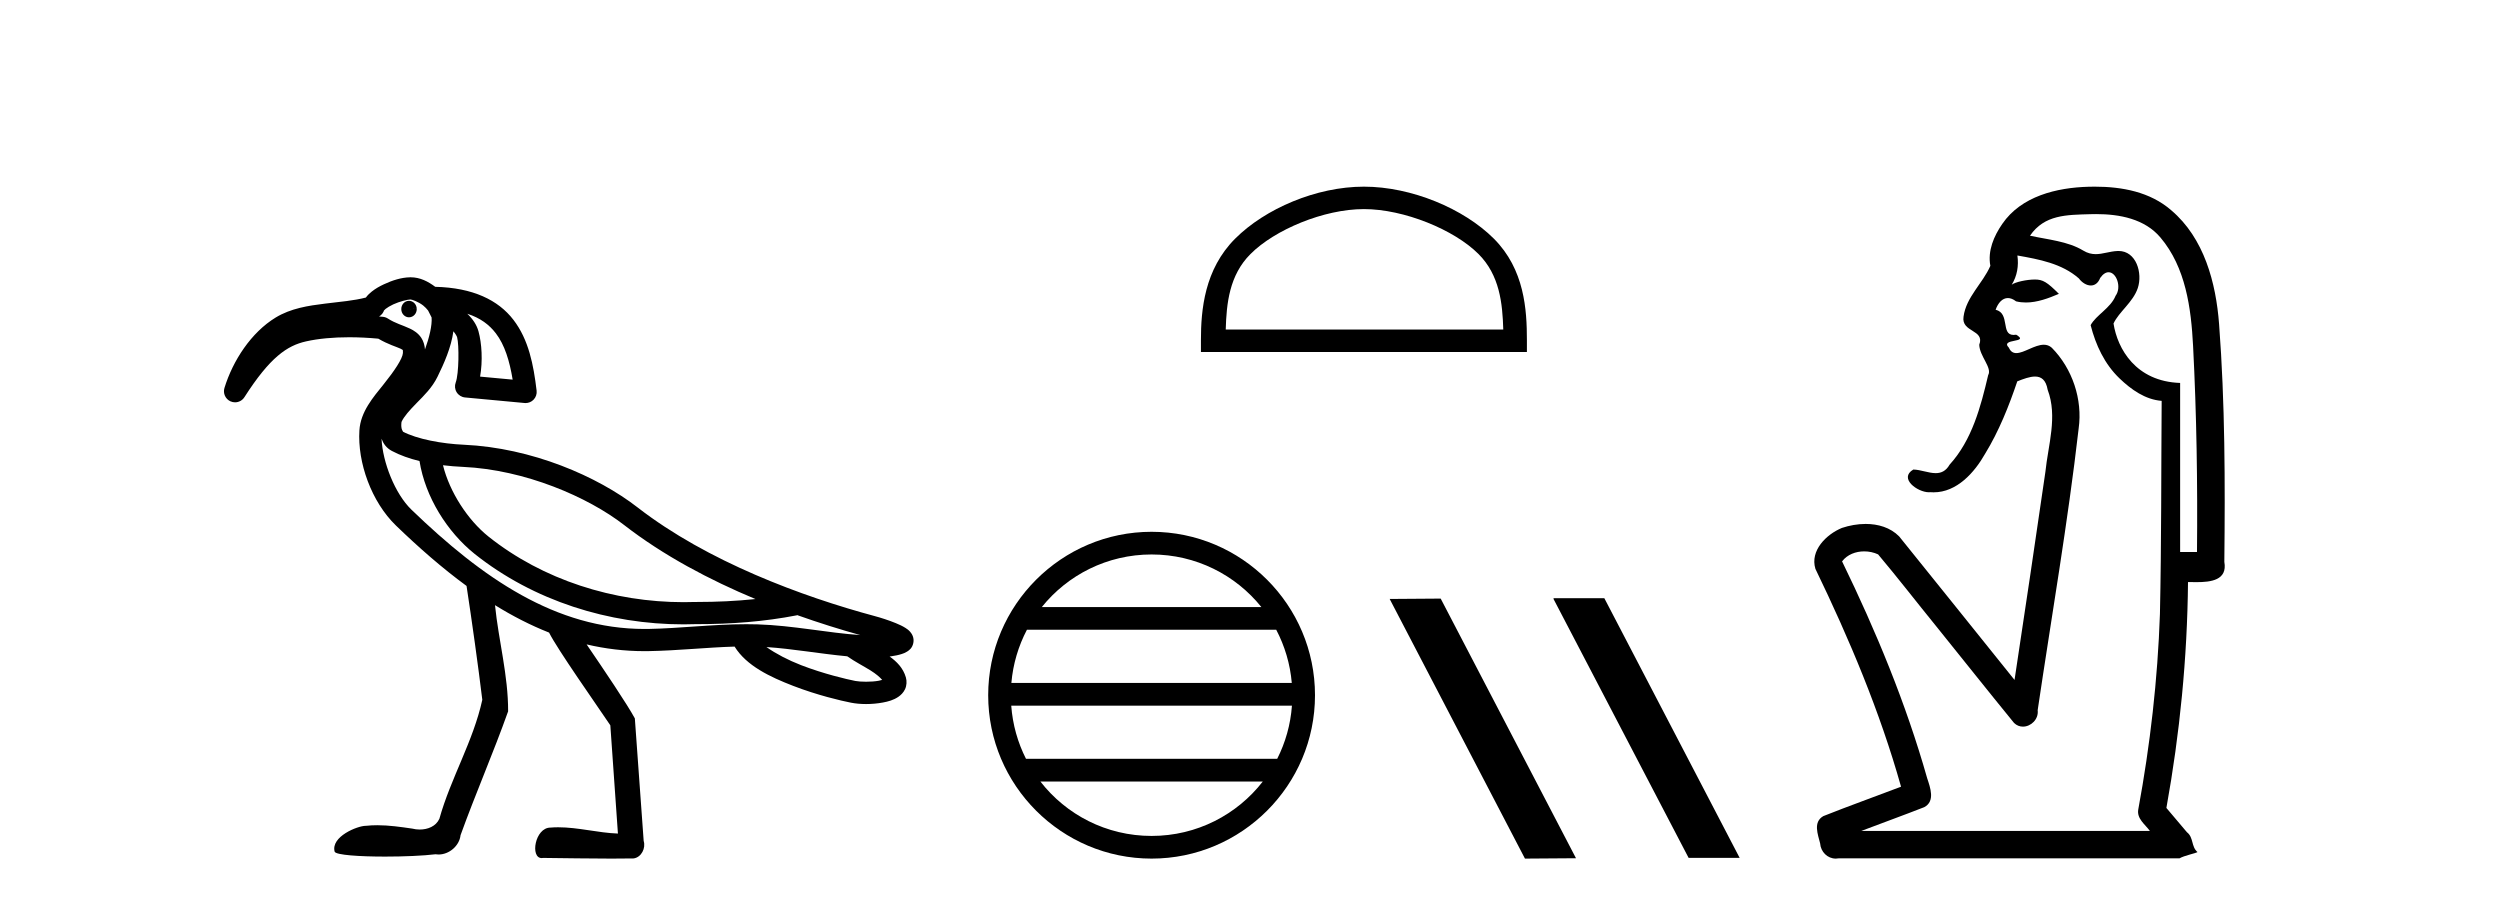
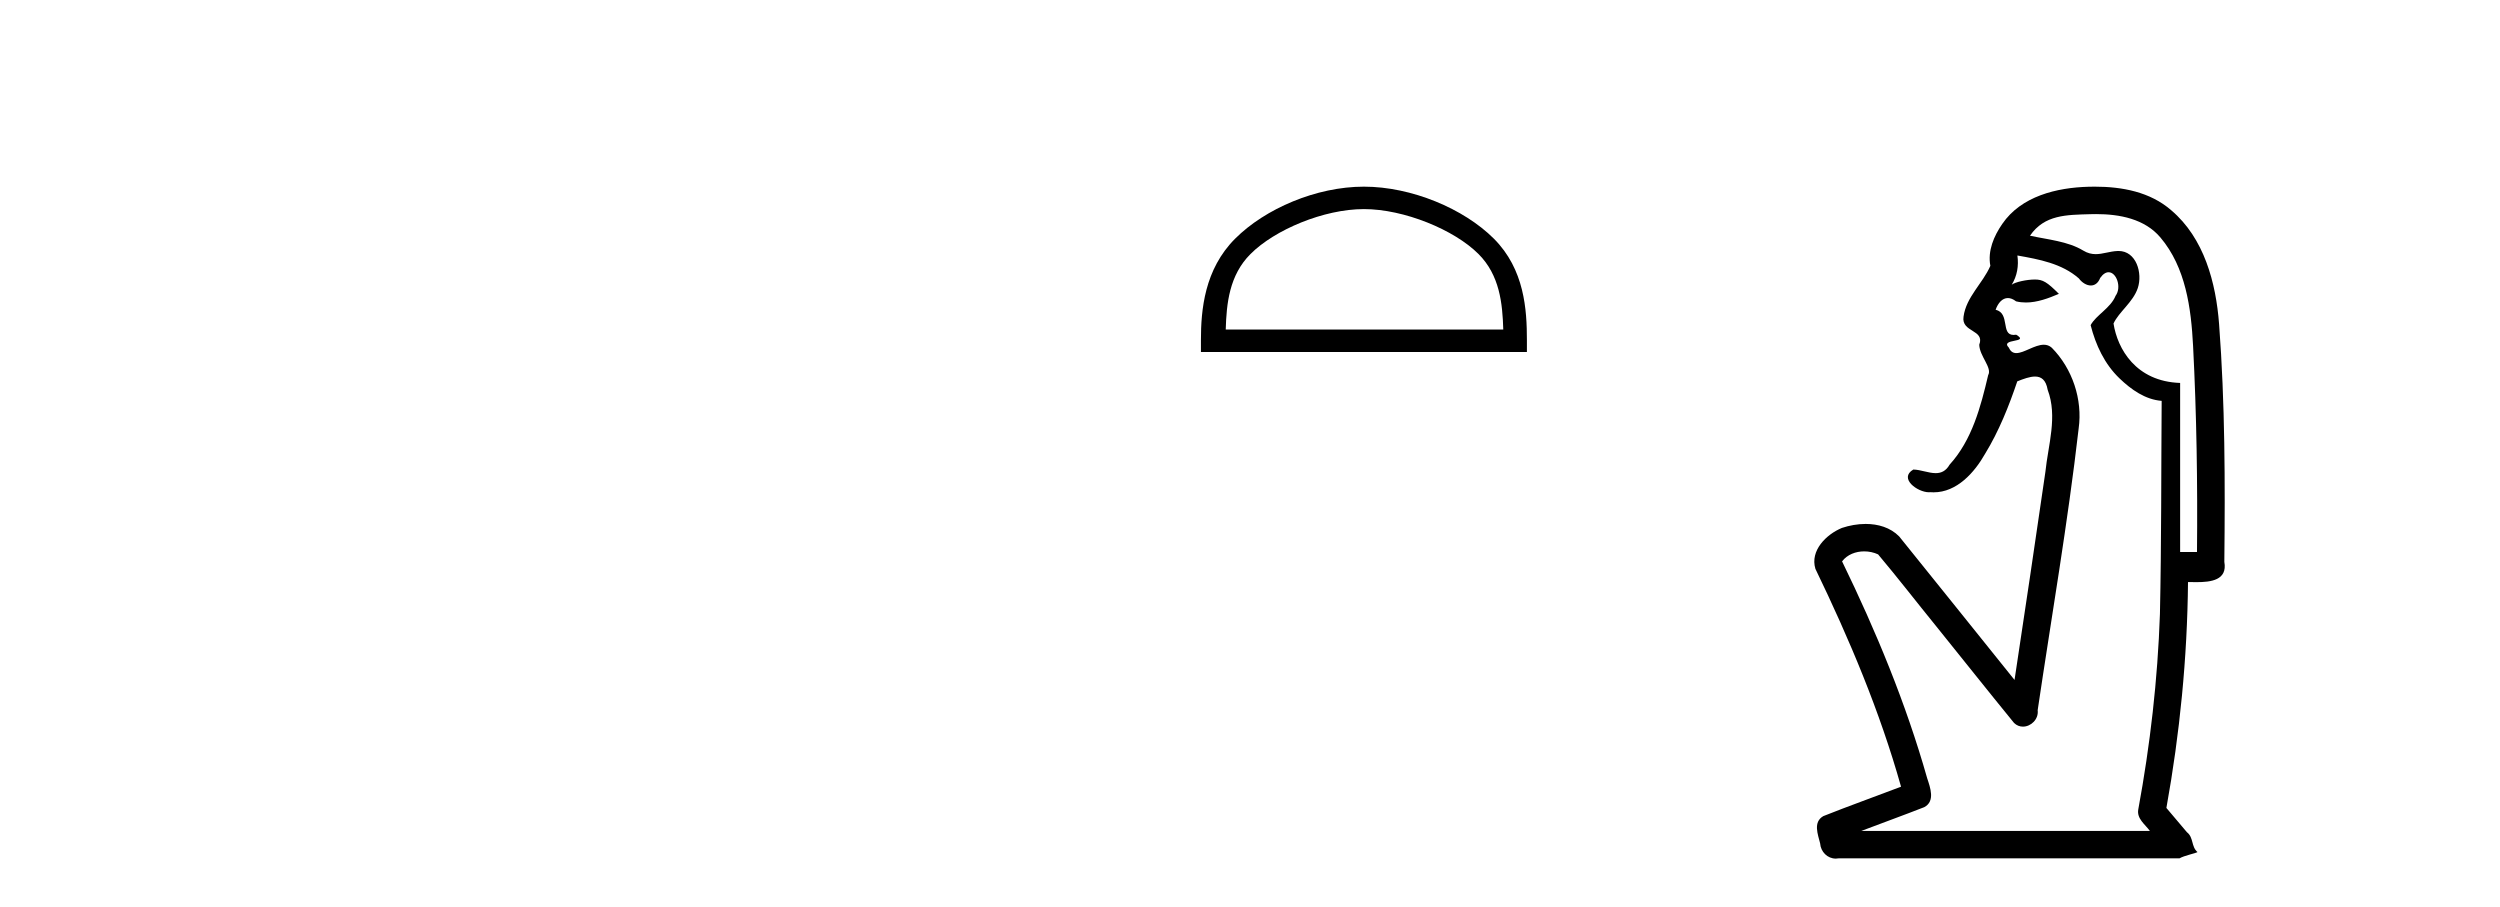
<svg xmlns="http://www.w3.org/2000/svg" width="113.0" height="41.0">
-   <path d="M 18.487 13.597 C 18.485 13.597 18.483 13.597 18.481 13.597 C 18.288 13.6 18.134 13.77 18.138 13.976 C 18.141 14.18 18.297 14.343 18.488 14.343 C 18.49 14.343 18.492 14.342 18.494 14.342 C 18.687 14.339 18.84 14.169 18.837 13.963 L 18.837 13.963 L 18.487 13.97 L 18.487 13.97 L 18.837 13.961 C 18.832 13.758 18.676 13.597 18.487 13.597 ZM 18.55 13.536 C 18.615 13.536 18.904 13.634 19.126 13.807 C 19.216 13.878 19.289 13.96 19.35 14.036 L 19.507 14.346 C 19.507 14.346 19.508 14.347 19.508 14.348 C 19.537 14.706 19.405 15.254 19.209 15.794 C 19.194 15.605 19.143 15.424 19.042 15.27 C 18.901 15.057 18.704 14.936 18.532 14.854 C 18.188 14.691 17.876 14.62 17.53 14.397 C 17.464 14.354 17.388 14.328 17.309 14.32 C 17.25 14.314 17.192 14.31 17.133 14.305 C 17.248 14.239 17.332 14.131 17.367 14.003 L 17.367 14.003 C 17.361 14.027 17.357 14.037 17.358 14.037 C 17.361 14.037 17.381 14.001 17.431 13.961 C 17.508 13.9 17.634 13.824 17.775 13.758 C 18.059 13.626 18.428 13.538 18.549 13.536 C 18.549 13.536 18.55 13.536 18.55 13.536 ZM 21.122 14.182 C 21.718 14.374 22.116 14.68 22.412 15.066 C 22.813 15.588 23.033 16.315 23.172 17.159 L 21.7 17.023 C 21.825 16.316 21.779 15.524 21.627 14.974 C 21.546 14.683 21.373 14.421 21.122 14.182 ZM 20.023 21.029 L 20.023 21.029 C 20.327 21.066 20.63 21.09 20.921 21.103 C 23.731 21.229 26.582 22.468 28.206 23.728 C 29.991 25.113 32.078 26.214 34.146 27.077 C 33.273 27.169 32.392 27.209 31.509 27.209 C 31.485 27.209 31.461 27.209 31.437 27.209 C 31.431 27.209 31.425 27.209 31.418 27.209 C 31.247 27.215 31.076 27.218 30.904 27.218 C 27.739 27.218 24.547 26.219 22.076 24.25 C 21.144 23.504 20.323 22.243 20.023 21.029 ZM 17.246 19.832 L 17.246 19.832 C 17.324 20.043 17.454 20.245 17.712 20.382 C 18.089 20.583 18.516 20.73 18.962 20.84 C 19.22 22.464 20.217 24.045 21.451 25.034 C 21.451 25.034 21.452 25.034 21.452 25.035 C 24.121 27.161 27.525 28.221 30.9 28.221 C 31.085 28.221 31.269 28.217 31.452 28.211 C 31.478 28.211 31.503 28.211 31.528 28.211 C 33.032 28.211 34.53 28.101 36.023 27.811 L 36.02 27.799 L 36.02 27.799 C 37.015 28.153 37.983 28.455 38.883 28.705 C 37.394 28.606 35.846 28.27 34.236 28.221 C 34.069 28.216 33.902 28.214 33.735 28.214 C 32.223 28.214 30.734 28.402 29.321 28.428 C 29.258 28.429 29.195 28.429 29.133 28.429 C 25.127 28.429 21.807 26.134 18.596 23.036 C 17.852 22.318 17.294 20.891 17.246 19.832 ZM 34.644 29.247 C 35.827 29.324 37.044 29.548 38.295 29.665 C 38.651 29.914 39.037 30.11 39.351 30.306 C 39.597 30.46 39.769 30.608 39.874 30.731 C 39.829 30.745 39.779 30.758 39.722 30.769 C 39.552 30.801 39.342 30.814 39.146 30.814 C 38.953 30.814 38.774 30.801 38.661 30.779 C 38.272 30.703 37.22 30.456 36.21 30.065 C 35.623 29.838 35.062 29.544 34.644 29.247 ZM 18.558 12.533 C 18.549 12.533 18.54 12.533 18.531 12.534 C 18.145 12.541 17.742 12.668 17.352 12.85 C 17.157 12.941 16.971 13.046 16.805 13.178 C 16.71 13.255 16.615 13.34 16.538 13.449 C 16.013 13.587 15.361 13.643 14.689 13.724 C 13.934 13.816 13.144 13.937 12.461 14.352 C 11.353 15.027 10.524 16.3 10.145 17.536 C 10.072 17.776 10.186 18.033 10.414 18.139 C 10.482 18.17 10.553 18.185 10.624 18.185 C 10.791 18.185 10.952 18.102 11.047 17.953 C 12.202 16.148 12.978 15.622 13.832 15.431 C 14.391 15.305 15.061 15.244 15.781 15.244 C 16.207 15.244 16.651 15.266 17.1 15.308 C 17.541 15.569 17.929 15.677 18.102 15.759 C 18.188 15.8 18.205 15.821 18.205 15.821 C 18.205 15.821 18.205 15.821 18.204 15.821 C 18.204 15.82 18.204 15.82 18.204 15.82 C 18.205 15.82 18.219 15.84 18.212 15.956 C 18.196 16.216 17.819 16.775 17.342 17.368 C 16.865 17.962 16.298 18.608 16.245 19.453 C 16.154 20.905 16.789 22.685 17.9 23.757 C 18.929 24.75 19.986 25.677 21.088 26.484 C 21.322 28.009 21.62 30.14 21.8 31.631 C 21.391 33.505 20.374 35.169 19.86 37.009 C 19.704 37.352 19.334 37.495 18.972 37.495 C 18.856 37.495 18.741 37.481 18.634 37.453 C 18.112 37.377 17.584 37.3 17.056 37.3 C 16.884 37.3 16.711 37.308 16.538 37.327 C 16.535 37.327 16.531 37.327 16.528 37.327 C 16.164 37.327 14.943 37.813 15.126 38.496 C 15.183 38.649 16.259 38.718 17.407 38.718 C 18.254 38.718 19.14 38.68 19.683 38.613 C 19.729 38.62 19.775 38.624 19.821 38.624 C 20.302 38.624 20.764 38.234 20.817 37.75 C 21.496 35.869 22.297 34.036 22.967 32.152 C 22.973 30.532 22.536 28.958 22.374 27.353 L 22.374 27.353 C 23.163 27.842 23.976 28.261 24.818 28.593 C 25.204 29.364 26.943 31.824 27.587 32.785 C 27.701 34.416 27.816 36.047 27.93 37.677 C 27.025 37.644 26.136 37.393 25.23 37.393 C 25.114 37.393 24.998 37.397 24.882 37.407 C 24.177 37.407 23.953 38.785 24.485 38.785 C 24.506 38.785 24.527 38.783 24.55 38.778 C 25.579 38.788 26.607 38.809 27.636 38.809 C 27.972 38.809 28.308 38.807 28.643 38.801 C 28.994 38.748 29.196 38.333 29.094 38.009 C 28.961 36.163 28.829 34.317 28.695 32.471 C 28.342 31.821 27.301 30.278 26.515 29.127 L 26.515 29.127 C 27.356 29.325 28.227 29.432 29.133 29.432 C 29.201 29.432 29.27 29.431 29.339 29.43 C 30.642 29.407 31.942 29.263 33.204 29.226 C 33.737 30.093 34.81 30.599 35.848 31 C 36.942 31.423 38.017 31.674 38.468 31.762 C 38.672 31.802 38.904 31.823 39.145 31.823 C 39.395 31.823 39.655 31.801 39.906 31.754 C 40.151 31.708 40.384 31.647 40.607 31.495 C 40.718 31.418 40.833 31.311 40.908 31.152 C 40.983 30.993 40.995 30.787 40.946 30.62 C 40.822 30.19 40.531 29.904 40.211 29.674 C 40.231 29.671 40.252 29.669 40.271 29.666 C 40.447 29.641 40.61 29.61 40.764 29.559 C 40.841 29.534 40.916 29.506 41.004 29.45 C 41.093 29.393 41.235 29.296 41.282 29.063 C 41.331 28.823 41.216 28.646 41.141 28.56 C 41.066 28.474 40.999 28.429 40.931 28.385 C 40.795 28.298 40.65 28.232 40.49 28.166 C 40.171 28.035 39.807 27.919 39.537 27.847 C 36.267 26.967 31.972 25.382 28.821 22.937 C 27.006 21.528 24.033 20.24 20.966 20.102 C 19.991 20.058 18.856 19.856 18.183 19.497 L 18.183 19.497 C 18.2 19.507 18.21 19.511 18.214 19.511 C 18.228 19.511 18.171 19.455 18.15 19.356 C 18.123 19.232 18.149 19.072 18.148 19.072 L 18.148 19.072 C 18.148 19.072 18.148 19.072 18.148 19.072 C 18.257 18.825 18.524 18.531 18.844 18.205 C 19.164 17.879 19.535 17.521 19.774 17.032 C 20.065 16.439 20.393 15.712 20.493 14.974 C 20.59 15.087 20.65 15.202 20.661 15.241 C 20.755 15.582 20.745 16.901 20.598 17.289 C 20.543 17.435 20.559 17.599 20.642 17.731 C 20.725 17.864 20.865 17.951 21.02 17.965 L 23.711 18.216 C 23.726 18.217 23.742 18.218 23.758 18.218 C 23.892 18.218 24.022 18.164 24.116 18.067 C 24.222 17.959 24.273 17.808 24.255 17.658 C 24.117 16.494 23.897 15.353 23.206 14.455 C 22.522 13.564 21.375 13.004 19.672 12.964 C 19.35 12.723 18.988 12.533 18.558 12.533 Z" style="fill:#000000;stroke:none" />
  <path d="M 61.649 9.451 C 63.461 9.451 65.729 10.382 66.827 11.48 C 67.787 12.44 67.913 13.713 67.948 14.896 L 55.403 14.896 C 55.438 13.713 55.563 12.44 56.524 11.48 C 57.621 10.382 59.837 9.451 61.649 9.451 ZM 61.649 8.437 C 59.499 8.437 57.186 9.43 55.83 10.786 C 54.439 12.176 54.282 14.007 54.282 15.377 L 54.282 15.911 L 69.016 15.911 L 69.016 15.377 C 69.016 14.007 68.912 12.176 67.521 10.786 C 66.165 9.43 63.799 8.437 61.649 8.437 Z" style="fill:#000000;stroke:none" />
-   <path d="M 52.052 25.062 C 54.06 25.062 55.85 25.99 57.015 27.44 L 47.089 27.44 C 48.254 25.99 50.043 25.062 52.052 25.062 ZM 57.686 28.465 C 58.069 29.195 58.315 30.008 58.389 30.87 L 45.714 30.87 C 45.788 30.008 46.034 29.195 46.417 28.465 ZM 58.396 31.895 C 58.333 32.756 58.1 33.568 57.729 34.299 L 46.375 34.299 C 46.004 33.568 45.771 32.756 45.708 31.895 ZM 57.079 35.324 C 55.916 36.822 54.098 37.784 52.052 37.784 C 50.006 37.784 48.188 36.822 47.025 35.324 ZM 52.052 24.037 C 47.98 24.037 44.666 27.352 44.666 31.424 C 44.666 35.495 47.98 38.809 52.052 38.809 C 56.123 38.809 59.438 35.495 59.438 31.424 C 59.438 27.352 56.123 24.037 52.052 24.037 Z" style="fill:#000000;stroke:none" />
-   <path d="M 70.244 27.039 L 70.21 27.056 L 76.325 38.775 L 78.632 38.775 L 72.516 27.039 ZM 65.119 27.056 L 62.813 27.073 L 68.928 38.809 L 71.235 38.792 L 65.119 27.056 Z" style="fill:#000000;stroke:none" />
  <path d="M 94.744 9.677 C 95.8 9.677 96.936 9.889 97.65 10.733 C 98.795 12.084 99.038 13.925 99.127 15.632 C 99.287 18.735 99.334 21.843 99.304 24.949 L 98.542 24.949 C 98.542 22.402 98.542 19.856 98.542 17.309 C 96.543 17.243 95.709 15.769 95.531 14.622 C 95.772 14.098 96.415 13.659 96.628 13.021 C 96.853 12.346 96.561 11.344 95.758 11.344 C 95.744 11.344 95.73 11.344 95.716 11.345 C 95.355 11.36 95.048 11.487 94.726 11.487 C 94.546 11.487 94.36 11.447 94.159 11.324 C 93.471 10.905 92.551 10.829 91.756 10.654 C 92.411 9.697 93.416 9.713 94.491 9.681 C 94.575 9.678 94.659 9.677 94.744 9.677 ZM 91.186 11.548 L 91.186 11.548 C 92.162 11.721 93.193 11.908 93.963 12.583 C 94.106 12.776 94.313 12.904 94.506 12.904 C 94.676 12.904 94.835 12.804 94.929 12.562 C 95.059 12.379 95.19 12.305 95.308 12.305 C 95.668 12.305 95.908 12.989 95.623 13.372 C 95.403 13.923 94.734 14.248 94.497 14.697 C 94.725 15.594 95.126 16.457 95.806 17.107 C 96.33 17.609 96.965 18.062 97.707 18.119 C 97.683 21.329 97.699 24.541 97.629 27.751 C 97.527 30.715 97.189 33.67 96.65 36.586 C 96.575 37.004 96.957 37.261 97.175 37.558 L 84.131 37.558 C 85.078 37.198 86.03 36.854 86.973 36.485 C 87.482 36.219 87.247 35.598 87.109 35.179 C 86.15 31.795 84.8 28.534 83.262 25.374 C 83.495 25.065 83.879 24.922 84.262 24.922 C 84.48 24.922 84.699 24.969 84.89 25.058 C 85.774 26.107 86.615 27.198 87.482 28.264 C 88.669 29.734 89.841 31.216 91.036 32.678 C 91.155 32.794 91.297 32.844 91.437 32.844 C 91.799 32.844 92.154 32.509 92.103 32.101 C 92.731 27.859 93.466 23.63 93.955 19.369 C 94.14 18.054 93.672 16.662 92.742 15.719 C 92.633 15.62 92.51 15.582 92.38 15.582 C 91.967 15.582 91.483 15.96 91.139 15.96 C 90.998 15.96 90.881 15.897 90.802 15.717 C 90.371 15.279 91.78 15.515 91.131 15.129 L 91.131 15.129 C 91.088 15.136 91.05 15.139 91.015 15.139 C 90.423 15.139 90.868 14.161 90.202 14 C 90.312 13.693 90.506 13.472 90.756 13.472 C 90.869 13.472 90.993 13.517 91.126 13.621 C 91.274 13.657 91.423 13.673 91.571 13.673 C 92.085 13.673 92.594 13.482 93.062 13.282 C 92.527 12.747 92.335 12.634 91.978 12.634 C 91.607 12.634 91.08 12.749 90.929 12.87 L 90.929 12.87 C 90.929 12.87 90.929 12.87 90.929 12.87 L 90.929 12.87 C 90.929 12.87 90.929 12.87 90.929 12.87 L 90.929 12.87 C 91.176 12.475 91.252 12.01 91.186 11.548 ZM 94.683 8.437 C 94.589 8.437 94.496 8.438 94.403 8.441 C 92.963 8.48 91.361 8.866 90.503 10.121 C 90.123 10.671 89.836 11.337 89.964 12.016 C 89.619 12.812 88.87 13.423 88.752 14.313 C 88.64 15.034 89.728 14.886 89.462 15.583 C 89.478 16.107 90.058 16.623 89.865 16.957 C 89.53 18.384 89.135 19.892 88.123 21.002 C 87.951 21.3 87.732 21.386 87.492 21.386 C 87.169 21.386 86.81 21.229 86.482 21.223 L 86.482 21.223 C 85.809 21.618 86.669 22.25 87.186 22.25 C 87.207 22.25 87.228 22.249 87.248 22.247 C 87.299 22.251 87.35 22.253 87.4 22.253 C 88.45 22.253 89.246 21.361 89.729 20.506 C 90.352 19.489 90.807 18.345 91.181 17.237 C 91.462 17.126 91.746 17.02 91.983 17.02 C 92.261 17.02 92.476 17.165 92.554 17.617 C 93.011 18.825 92.577 20.107 92.451 21.334 C 91.994 24.469 91.534 27.602 91.057 30.733 C 89.318 28.572 87.586 26.404 85.842 24.246 C 85.442 23.841 84.889 23.682 84.328 23.682 C 83.96 23.682 83.589 23.751 83.255 23.862 C 82.553 24.151 81.805 24.884 82.056 25.711 C 83.592 28.889 84.971 32.156 85.927 35.559 C 84.757 36.006 83.575 36.426 82.412 36.889 C 81.942 37.164 82.17 37.712 82.27 38.122 C 82.297 38.503 82.602 38.809 82.976 38.809 C 83.017 38.809 83.059 38.806 83.101 38.798 L 98.512 38.798 C 98.726 38.67 99.255 38.568 99.327 38.513 C 99.037 38.273 99.158 37.852 98.848 37.615 C 98.539 37.249 98.23 36.884 97.921 36.519 C 98.529 33.15 98.866 29.732 98.898 26.308 C 99.013 26.309 99.143 26.313 99.278 26.313 C 99.922 26.313 100.689 26.233 100.54 25.395 C 100.577 21.814 100.573 18.225 100.303 14.653 C 100.162 12.782 99.631 10.768 98.138 9.502 C 97.183 8.672 95.916 8.437 94.683 8.437 Z" style="fill:#000000;stroke:none" />
</svg>